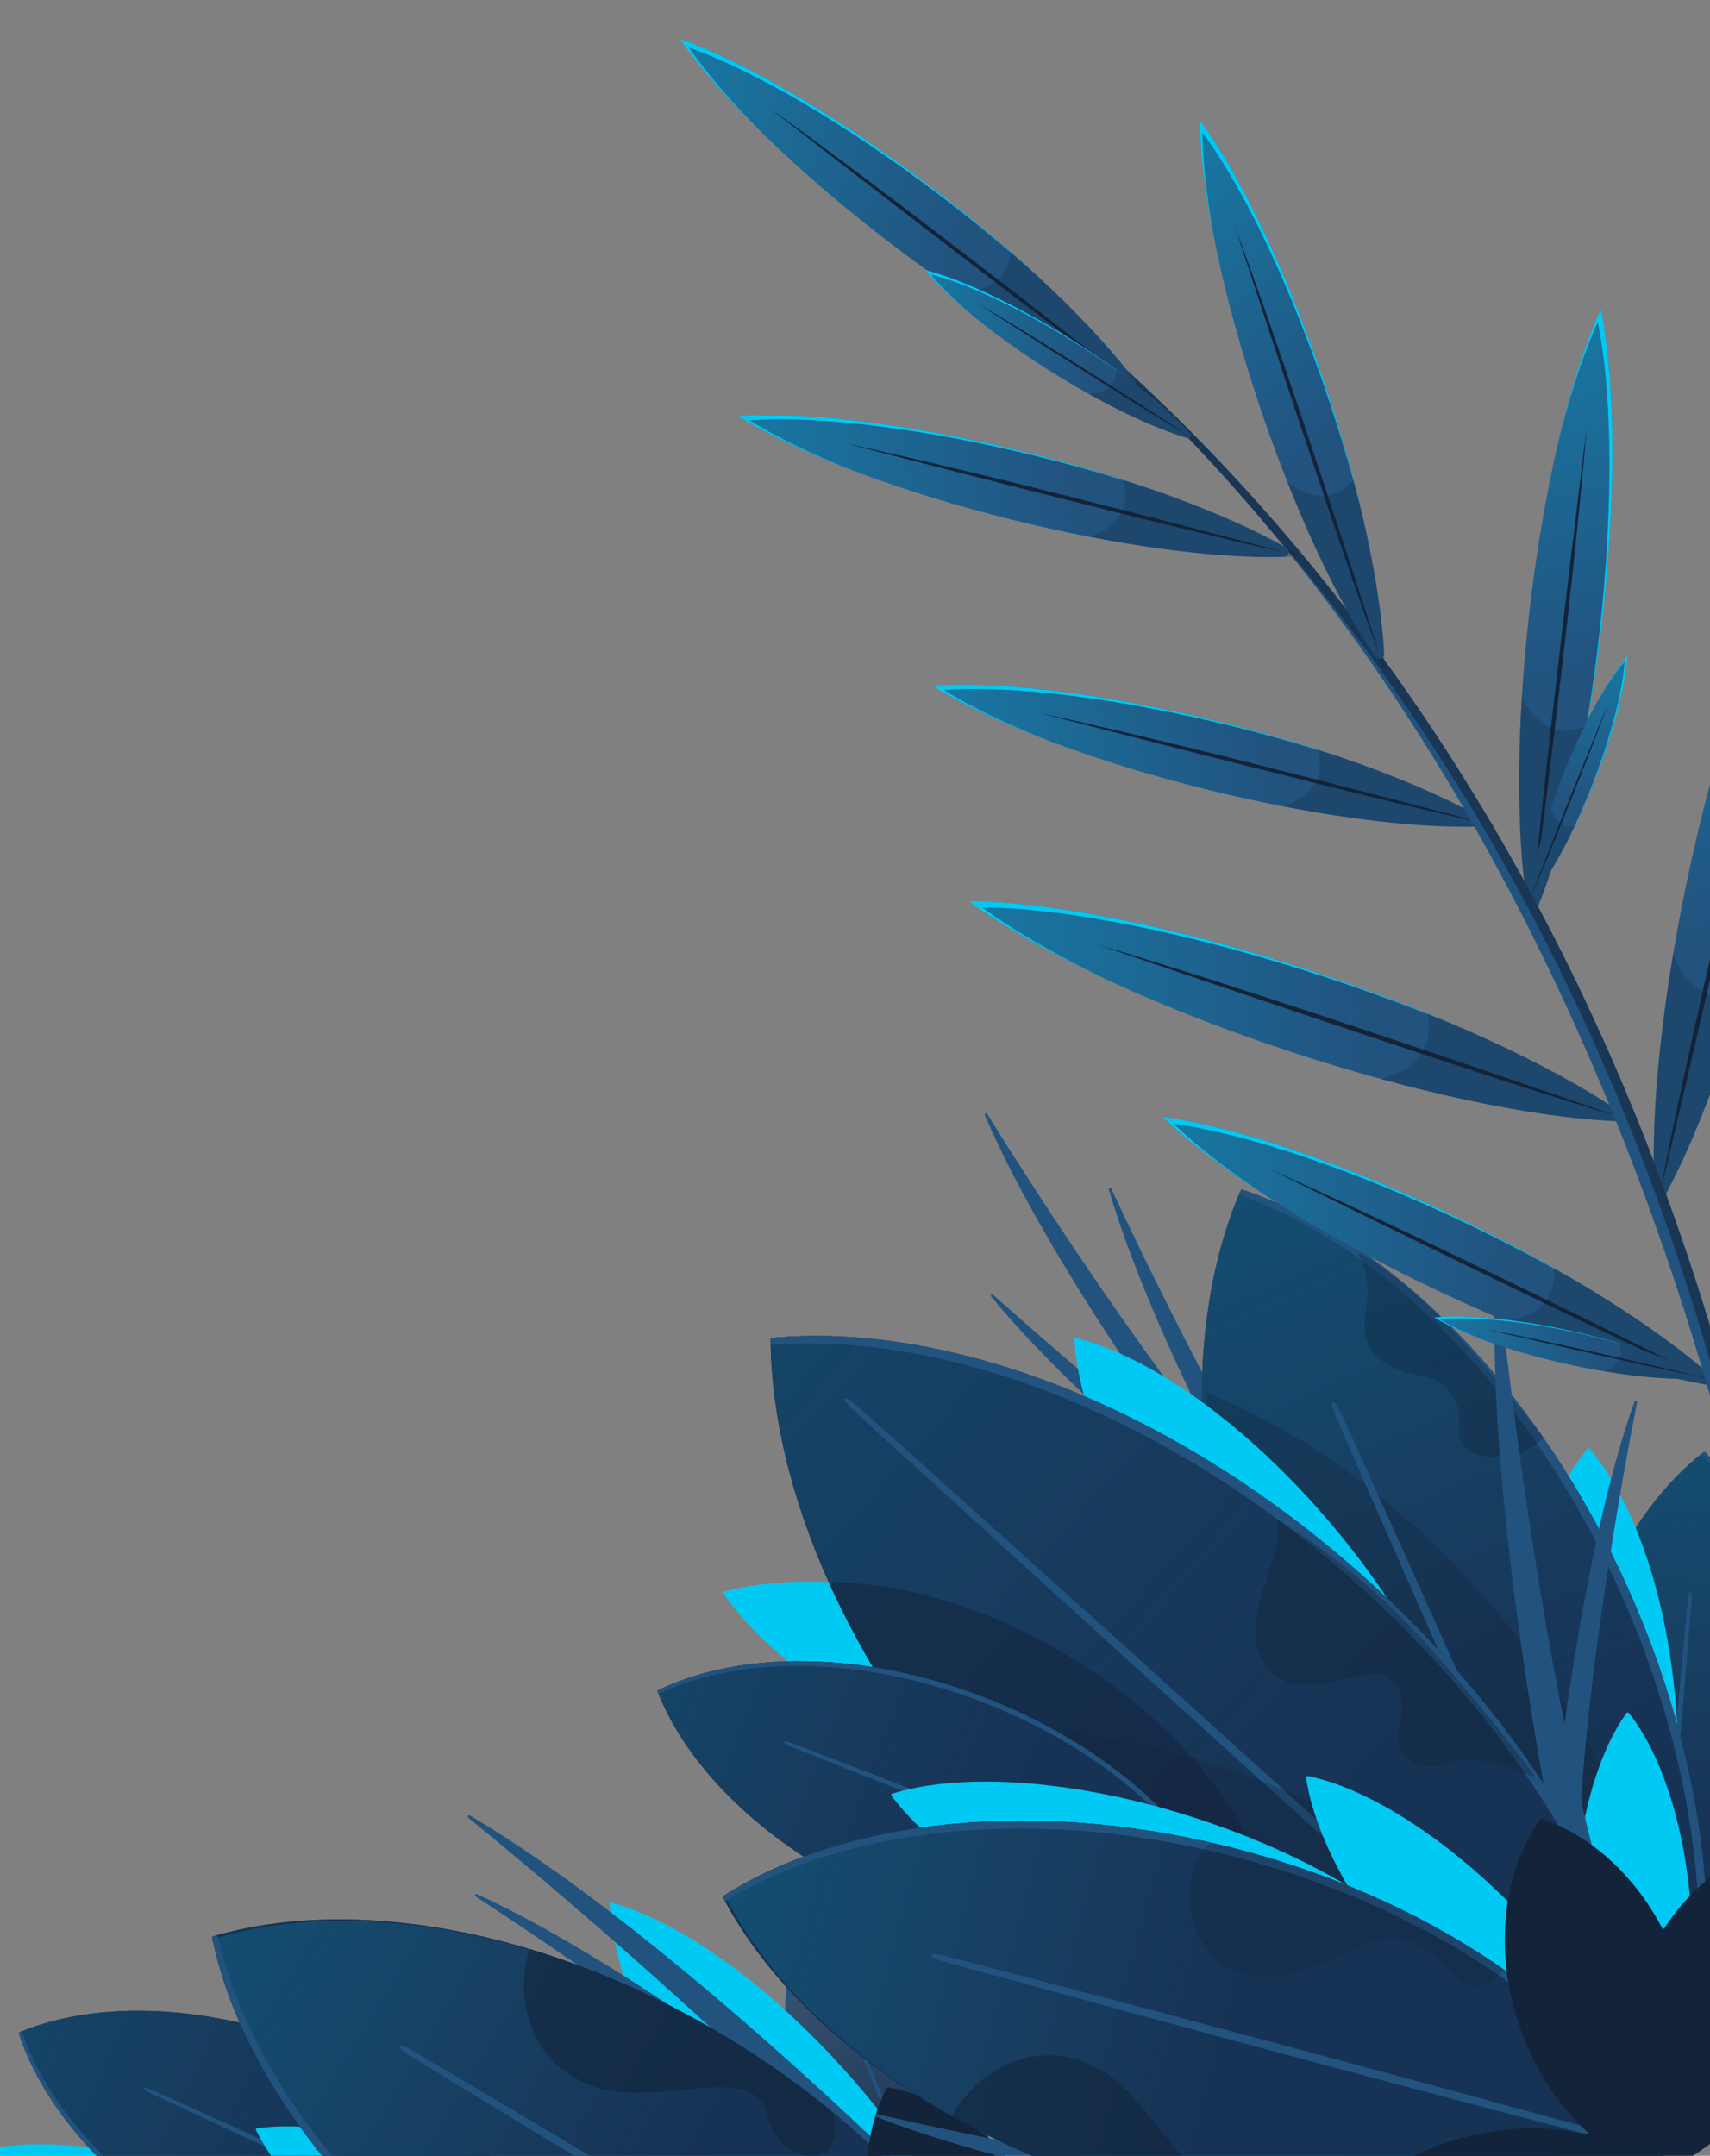
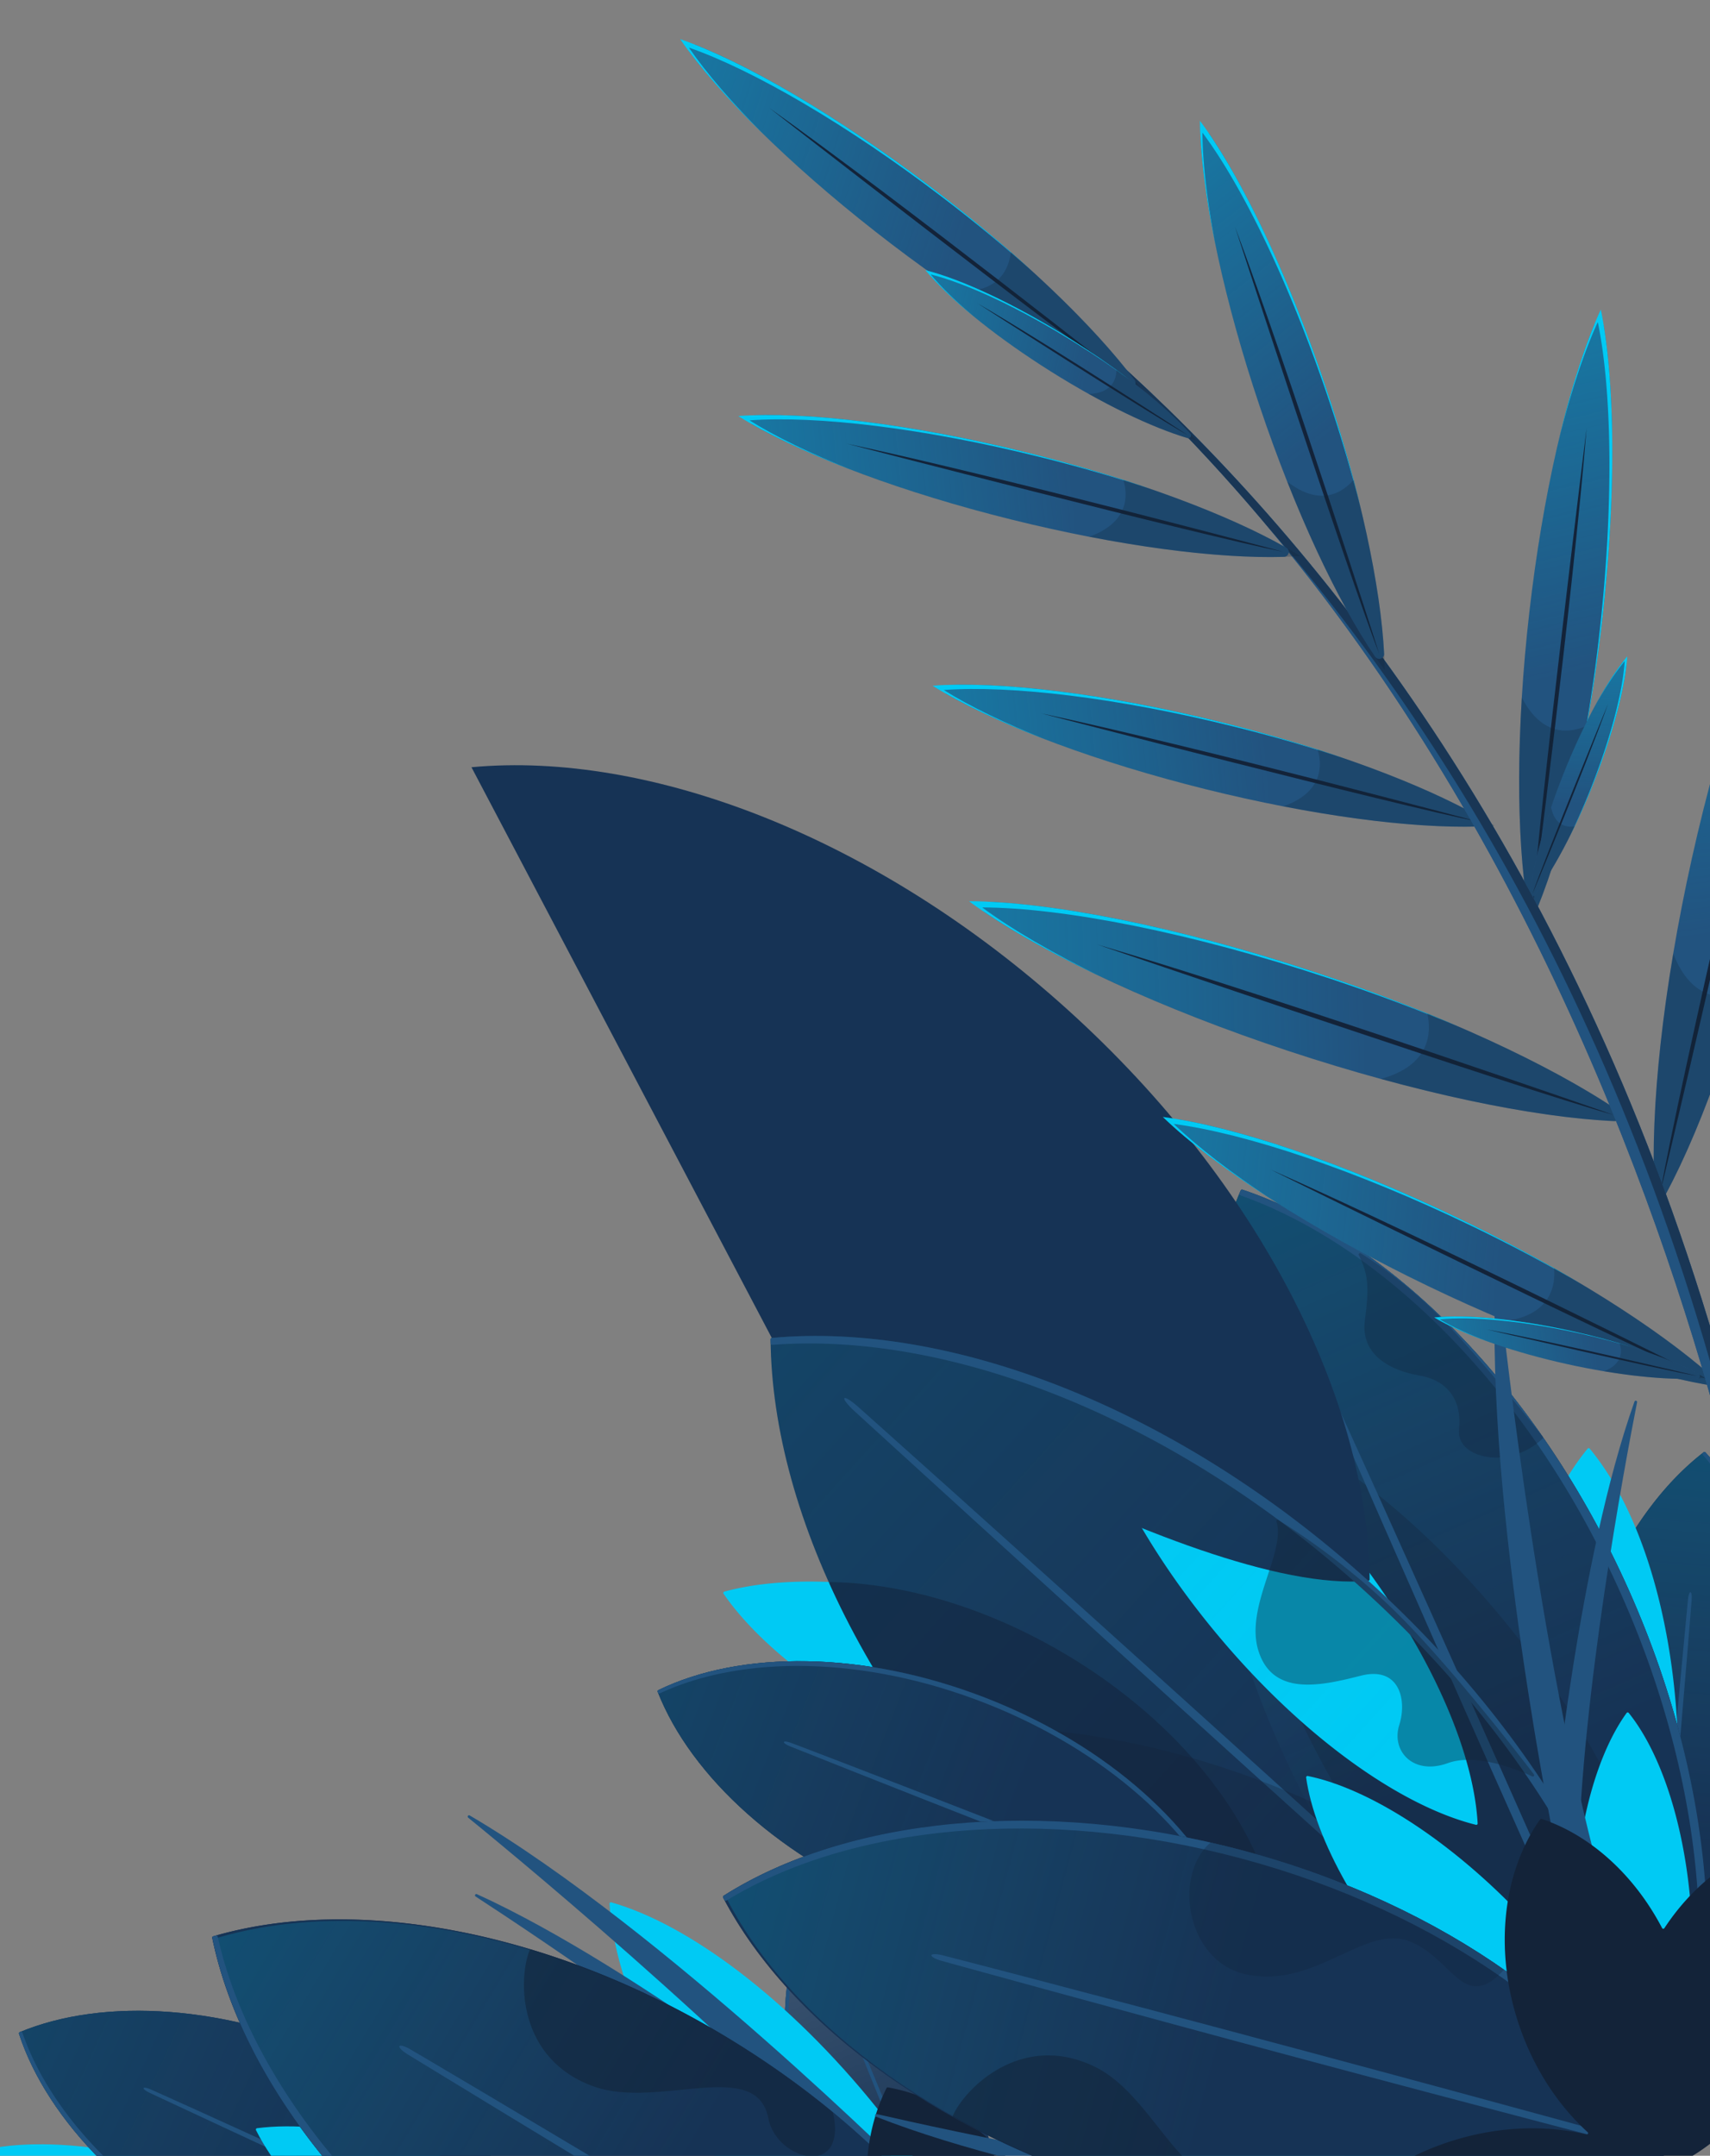
<svg xmlns="http://www.w3.org/2000/svg" viewBox="0 0 336.26 423.78">
  <rect x="0" y="0" width="336.26" height="423.78" fill="#808080" stroke="none" />
  <path fill="#22537F" d="M80.97 502.21c-1.23.29-54.88 13.16-86.44 29.65-.29.15-.1.59.21.49 12.51-4.32 59.68-20.14 95.31-25.91 40.93-6.63-7.84-4.29-9.03-4.23-.03-.01-.04-.01-.05 0z" />
  <path fill="#22537F" d="M84.7 507.34c-1.25-.21-55.64-9.48-91.14-6.73-.33.03-.33.51 0 .53 13.2.95 62.79 4.95 97.82 13.65 40.24 10-5.52-7.03-6.64-7.44-.02 0-.03 0-.04-.01z" />
  <path fill="#22537F" d="M56.39 505.34c-1.26.15-56.06 6.53-89.36 19.14-.31.12-.17.58.15.51 12.94-2.8 61.65-12.89 97.71-14.37 41.43-1.71-7.27-5.19-8.46-5.28h-.04z" />
  <path fill="#163355" d="M113.17 580.38c-.14 0-.26-.1-.27-.24-2.04-18.41 6.4-42.09 23.97-62.33 17.57-20.24 39.82-31.92 58.34-32.5.14 0 .26.1.27.24 2.04 18.41-6.4 42.09-23.97 62.33-17.57 20.25-39.82 31.93-58.34 32.5z" />
  <path fill="#163355" d="M113.17 580.38c-.14 0-.26-.1-.27-.24-2.04-18.41 6.4-42.09 23.97-62.33 17.57-20.24 39.82-31.92 58.34-32.5.14 0 .26.1.27.24 2.04 18.41-6.4 42.09-23.97 62.33-17.57 20.25-39.82 31.93-58.34 32.5z" />
  <linearGradient id="a" gradientUnits="userSpaceOnUse" x1="596.653" y1="158.668" x2="596.653" y2="32.959" gradientTransform="scale(1 -1) rotate(-40.957 -466.27 373.873)">
    <stop offset=".389" stop-color="#39bee8" stop-opacity="0" />
    <stop offset="1" stop-color="#00caf4" />
  </linearGradient>
  <path opacity=".18" fill="url(#a)" d="M113.17 580.38c-.14 0-.26-.1-.27-.24-2.04-18.41 6.4-42.09 23.97-62.33 17.57-20.24 39.82-31.92 58.34-32.5.14 0 .26.1.27.24 2.04 18.41-6.4 42.09-23.97 62.33-17.57 20.25-39.82 31.93-58.34 32.5z" />
  <path fill="#22537F" d="M131.55 557.83s9.7-11.44 30.66-35.59c20.96-24.15 31.36-35.87 31.36-35.87.52-.6 1.07-.99 1.22-.86.15.13-.15.73-.68 1.33 0 0-15.63 18.28-31.08 36.09-15.45 17.8-30.95 35.38-30.95 35.38-.52.6-1.07.99-1.22.86-.13-.14.17-.74.69-1.34z" />
  <path fill="#22537F" d="M112.9 580.14c-.01-.06-.01-.13-.02-.19a.27.27 0 0 1 .25-.29c18.37-.86 40.26-12.49 57.6-32.46 17.34-19.97 25.77-43.29 24.04-61.59a.27.27 0 0 1 .25-.29c.06 0 .13-.01.19-.01.14-.01.26.1.28.24 2.04 18.41-6.4 42.09-23.97 62.33-17.57 20.24-39.82 31.92-58.34 32.5a.26.26 0 0 1-.28-.24z" />
  <path fill="#163355" d="M158.34 377.25a.27.27 0 0 1 .34-.14c12.94 4.85 25.86 18.41 33.44 36.89 7.58 18.48 7.91 37.21 2.1 49.75a.27.27 0 0 1-.34.14c-12.94-4.85-25.86-18.41-33.44-36.89-7.58-18.48-7.91-37.21-2.1-49.75z" />
  <path fill="#163355" d="M158.34 377.25a.27.27 0 0 1 .34-.14c12.94 4.85 25.86 18.41 33.44 36.89 7.58 18.48 7.91 37.21 2.1 49.75a.27.27 0 0 1-.34.14c-12.94-4.85-25.86-18.41-33.44-36.89-7.58-18.48-7.91-37.21-2.1-49.75z" />
  <linearGradient id="b" gradientUnits="userSpaceOnUse" x1="277.123" y1="1057.243" x2="277.123" y2="963.458" gradientTransform="scale(-1 1) rotate(22.308 1546.148 -434.342)">
    <stop offset=".388" stop-color="#fff" stop-opacity="0" />
    <stop offset="1" stop-color="#fff" />
  </linearGradient>
  <path opacity=".18" fill="url(#b)" d="M158.34 377.25a.27.27 0 0 1 .34-.14c12.94 4.85 25.86 18.41 33.44 36.89 7.58 18.48 7.91 37.21 2.1 49.75a.27.27 0 0 1-.34.14c-12.94-4.85-25.86-18.41-33.44-36.89-7.58-18.48-7.91-37.21-2.1-49.75z" />
  <path fill="#22537F" d="M167.23 397.03s4.37 10.31 13.43 32.39c9.06 22.09 13.38 32.95 13.38 32.95.23.55.3 1.05.16 1.1-.14.06-.43-.35-.66-.9 0 0-6.94-16.56-13.62-32.84-6.68-16.28-13.19-32.51-13.19-32.51-.23-.55-.3-1.05-.16-1.1s.43.35.66.91z" />
  <path fill="#22537F" d="M158.68 377.12c.15.06.21.22.15.36-5.57 12.53-5.15 31 2.33 49.23 7.48 18.23 20.16 31.67 32.92 36.68.14.06.21.22.14.35v.01c-.06.13-.2.19-.34.14-12.94-4.85-25.86-18.41-33.44-36.89-7.58-18.48-7.91-37.21-2.1-49.75.06-.13.21-.19.34-.13z" />
  <path fill="#00CAF4" d="M96.82 564.53c-.17.01-.3-.13-.29-.3 1.84-16.12 13.75-37.2 32.89-55.61s40.68-29.47 56.86-30.68c.17-.01.3.13.29.3-1.84 16.12-13.75 37.21-32.89 55.61S113 563.32 96.82 564.53zM119.86 374.23c-.01-.18.16-.32.34-.27 15.25 4.31 35.06 19.1 52.23 40.44 17.17 21.34 27.38 43.85 28.33 59.68.01.18-.16.32-.34.27-15.25-4.31-35.06-19.1-52.23-40.44s-27.38-43.86-28.33-59.68zM-1.18 422.59c-.09-.16.01-.36.19-.39 15.64-2.61 39.86 2.3 64.5 14.27 24.64 11.97 43.48 27.97 51.09 41.87.09.16-.01.36-.19.39-15.64 2.61-39.86-2.3-64.5-14.27-24.64-11.97-43.47-27.97-51.09-41.87z" />
  <path fill="#163355" d="M-30.56 463.95a.263.263 0 0 1 .02-.36c25.47-24.19 70.96-38.53 121.7-35.09 50.75 3.45 93.87 23.82 115.83 51.23.09.11.08.27-.02.36-25.47 24.19-70.96 38.53-121.7 35.09-50.74-3.45-93.87-23.82-115.83-51.23z" />
  <path fill="#163355" d="M12.76 550.76c-.12-.06-.18-.21-.12-.34 11.68-28.05 42.63-55.32 83.96-70.37s82.57-14.05 109.55-.08c.12.06.18.21.12.34-11.68 28.05-42.63 55.32-83.96 70.37s-82.57 14.05-109.55.08z" />
  <path fill="#163355" d="M96.6 480.05c41.33-15.05 82.57-14.05 109.55-.08.12.06.18.21.12.34-11.68 28.05-42.63 55.32-83.96 70.37-41.33 15.05-82.57 14.05-109.55.08-.12-.06-.18-.21-.12-.34 11.68-28.05 42.62-55.32 83.96-70.37z" />
  <linearGradient id="c" gradientUnits="userSpaceOnUse" x1="641.121" y1="335.357" x2="641.121" y2="129.285" gradientTransform="scale(1 -1) rotate(-69.996 -158.648 238.15)">
    <stop offset=".389" stop-color="#39bee8" stop-opacity="0" />
    <stop offset="1" stop-color="#00caf4" />
  </linearGradient>
  <path opacity=".18" fill="url(#c)" d="M12.76 550.76c-.12-.06-.18-.21-.12-.34 11.68-28.05 42.63-55.32 83.96-70.37s82.57-14.05 109.55-.08c.12.06.18.21.12.34-11.68 28.05-42.63 55.32-83.96 70.37s-82.57 14.05-109.55.08z" />
  <path opacity=".32" fill="#132339" d="M204.02 485.33c.1.09.11.25.03.36-17.82 22.75-53.1 39.91-94.8 43.24-27.94 2.23-52.09-1.89-72.6-10.91-.19-.08-.21-.34-.05-.46 11.09-7.94 21.57-15.4 34.99-21.56 47.42-21.77 96.21-25.19 130.48-12.39.03.01.06.03.08.05.64.55 1.27 1.11 1.87 1.67z" />
  <path fill="#22537F" d="M57.18 533.14s22.99-8.67 72.23-26.59 73.45-26.44 73.45-26.44c1.23-.45 2.32-.56 2.43-.25.11.31-.8.92-2.03 1.37 0 0-36.93 13.76-73.21 26.97-36.29 13.21-72.46 26.06-72.46 26.06-1.23.45-2.32.56-2.43.25-.12-.31.79-.92 2.02-1.37z" />
  <path fill="#22537F" d="M12.64 550.41c.08-.2.17-.39.26-.59.06-.14.22-.2.36-.13 26.99 13.45 67.68 14.24 108.47-.61s71.45-41.61 83.48-69.27c.06-.14.22-.2.36-.13.19.1.39.19.58.29.12.06.18.21.13.34-11.68 28.05-42.63 55.32-83.96 70.37-41.33 15.05-82.57 14.05-109.55.08-.13-.07-.19-.22-.13-.35z" />
  <path fill="#00CAF4" d="M139.52 533.96a.27.27 0 0 1-.29-.31c1.99-11.07 11.06-25.6 24.97-38.37 13.91-12.77 29.17-20.56 40.36-21.59.17-.02.32.14.29.31-1.99 11.07-11.06 25.6-24.97 38.37-13.91 12.77-29.16 20.56-40.36 21.59zM11.04 506.98a.267.267 0 0 1-.03-.43c11.71-10.11 34.24-18.02 60.56-20.04 26.32-2.02 49.79 2.36 62.91 10.56.15.09.17.31.03.43-11.71 10.11-34.24 18.02-60.56 20.04-26.32 2.02-49.79-2.36-62.91-10.56z" />
  <path opacity=".31" fill="#132339" d="M37.91 558.8c-.26-.07-.26-.43-.01-.51 4.22-1.35 6.09-3.08 10.09-8.09 4.26-5.34 10.61-3.18 15.15.16 4.54 3.34 9.34 2.8 13.11-1.71 3.74-4.47 12.72 1.63 12.7 10.59 0 .14-.1.25-.24.26-2.12.22-18.08 1.82-29.78 1.83-10.29.03-18.41-1.84-21.02-2.53z" />
  <path fill="#22537F" d="M150.15 504.2c-1.2.76-59.69 37.8-89.92 69.92-.22.24.1.59.36.39 11.85-9.25 61.76-47.6 101.87-68.99 45.33-24.18-11.04-1.83-12.27-1.34-.02.01-.03.02-.04.02zM180.54 428.99c-1.01-1-50.13-49.78-88.17-72.11-.28-.17-.56.23-.3.44 11.66 9.49 60.15 49.63 89.93 83.96 33.66 38.81-.67-11.17-1.42-12.26-.02-.01-.03-.02-.04-.03z" />
  <path fill="#22537F" d="M170.29 422.33c-.99-.79-44.1-35.22-76.51-49.98-.3-.14-.53.28-.26.46 11.1 7.22 52.55 34.71 79 59.28 30.38 28.22-1.43-8.82-2.21-9.72 0-.03-.01-.03-.02-.04zM144.55 508.31c-.79.93-33.63 39.52-48.27 68.98-.15.29.27.54.46.27 7.23-10.37 33.6-47.49 56.89-71.04 26.94-27.24-8.15 1.04-9.05 1.76-.01.01-.02.01-.03.03z" />
  <path fill="#163355" d="M-30.56 463.95a.263.263 0 0 1 .02-.36c25.47-24.19 70.96-38.53 121.7-35.09 50.75 3.45 93.87 23.82 115.83 51.23.09.11.08.27-.02.36-25.47 24.19-70.96 38.53-121.7 35.09-50.74-3.45-93.87-23.82-115.83-51.23z" />
  <linearGradient id="d" gradientUnits="userSpaceOnUse" x1="611.288" y1="448.973" x2="611.288" y2="210.748" gradientTransform="scale(-1 1) rotate(86.112 185.553 26.516)">
    <stop offset=".389" stop-color="#39bee8" stop-opacity="0" />
    <stop offset="1" stop-color="#00caf4" />
  </linearGradient>
  <path opacity=".11" fill="url(#d)" d="M-30.56 463.95a.263.263 0 0 1 .02-.36c25.47-24.19 70.96-38.53 121.7-35.09 50.75 3.45 93.87 23.82 115.83 51.23.09.11.08.27-.02.36-25.47 24.19-70.96 38.53-121.7 35.09-50.74-3.45-93.87-23.82-115.83-51.23z" />
  <path opacity=".51" fill="#132339" d="M118.84 456.69c.06.12.02.28-.1.35-15.18 9.5-39.32 12.1-64.32 5.3-.78-.21-1.56-.43-2.34-.66-10.83-3.19-20.57-7.83-28.72-13.38a83.7 83.7 0 0 1-8.11-6.27c-1.13-1-2.21-2.02-3.24-3.05a.264.264 0 0 1 .1-.44c22.05-7.89 48.28-11.73 76.2-10.2.04 0 .08.01.11.03 14.09 7.51 24.83 17.59 30.42 28.32z" />
  <g>
    <path fill="#22537F" d="M-8.85 465.63s33.64 2.02 105.34 6.9 106.8 7.52 106.8 7.52c1.79.12 3.23.47 3.21.78s-1.49.46-3.28.33c0 0-53.94-3.39-106.79-6.98s-105.35-7.44-105.35-7.44c-1.79-.12-3.23-.47-3.21-.78s1.49-.45 3.28-.33z" />
  </g>
  <path opacity=".32" fill="#132339" d="M203.22 481.05c.04.13-.02.28-.15.33-25.66 11.1-63.58 9.37-100.57-7.08-24.77-11.02-44.9-26.78-58.19-43.94-.13-.16-.03-.4.18-.43 13.13-1.6 26.97-2 41.22-1.03 50.37 3.42 93.43 23.07 116.64 49.8.02.02.04.05.05.08.29.76.57 1.51.82 2.27z" />
  <g>
    <path fill="#163355" d="M3.74 399.8c-.04-.13.02-.28.15-.33 16.53-6.87 40.78-5.46 64.31 5.35 23.53 10.81 40.4 28.29 45.95 45.31.04.13-.02.28-.15.33-16.53 6.87-40.78 5.46-64.31-5.35C26.16 434.3 9.3 416.83 3.74 399.8z" />
    <path fill="#163355" d="M3.74 399.8c-.04-.13.02-.28.15-.33 16.53-6.87 40.78-5.46 64.31 5.35 23.53 10.81 40.4 28.29 45.95 45.31.04.13-.02.28-.15.33-16.53 6.87-40.78 5.46-64.31-5.35C26.16 434.3 9.3 416.83 3.74 399.8z" />
    <linearGradient id="e" gradientUnits="userSpaceOnUse" x1="521.065" y1="520.586" x2="521.065" y2="399.097" gradientTransform="scale(-1 1) rotate(65.324 258.238 -10.027)">
      <stop offset=".389" stop-color="#39bee8" stop-opacity="0" />
      <stop offset="1" stop-color="#00caf4" />
    </linearGradient>
    <path opacity=".11" fill="url(#e)" d="M3.74 399.8c-.04-.13.02-.28.15-.33 16.53-6.87 40.78-5.46 64.31 5.35 23.53 10.81 40.4 28.29 45.95 45.31.04.13-.02.28-.15.33-16.53 6.87-40.78 5.46-64.31-5.35C26.16 434.3 9.3 416.83 3.74 399.8z" />
    <path fill="#22537F" d="M29.65 410.74s13.24 5.9 41.33 18.81c28.09 12.91 41.78 19.38 41.78 19.38.7.32 1.21.73 1.13.9-.08.18-.72.06-1.42-.27 0 0-21.2-9.55-41.9-19.06-20.7-9.51-41.21-19.13-41.21-19.13-.7-.32-1.21-.73-1.13-.9.08-.17.72-.05 1.42.27z" />
    <path fill="#22537F" d="M3.9 399.47l.15-.06c.14-.06.3.02.35.16 5.77 16.81 22.49 33.96 45.71 44.63 23.22 10.67 47.13 12.18 63.64 5.62.14-.06.3.02.35.16.02.05.04.1.05.16a.26.26 0 0 1-.15.33c-16.53 6.87-40.78 5.46-64.31-5.35C26.16 434.3 9.3 416.83 3.74 399.8c-.04-.13.03-.27.16-.33z" />
    <path fill="#00CAF4" d="M50.34 418.74c-.08-.16.02-.36.2-.38 14.31-1.86 36.18 3.39 58.2 15.07 22.02 11.67 38.64 26.83 45.13 39.72.08.16-.02.36-.2.38-14.31 1.86-36.18-3.39-58.2-15.07s-38.64-26.82-45.13-39.72z" />
    <path fill="#00CAF4" d="M104.59 479.94c-.15-.1-.15-.33-.01-.44 9.92-7.2 28.33-12.17 49.46-12.44 21.13-.27 39.66 4.24 49.76 11.19.15.1.15.33.01.44-9.92 7.2-28.33 12.17-49.46 12.44-21.13.27-39.66-4.24-49.76-11.19z" />
  </g>
  <path fill="#163355" d="M41.74 380.95a.26.26 0 0 1 .19-.31c27.3-8.02 65.38-1.56 100.69 19.66s58.88 51.81 64.61 79.68a.26.26 0 0 1-.19.31c-27.3 8.02-65.38 1.56-100.69-19.66s-58.88-51.81-64.61-79.68z" />
  <path fill="#163355" d="M41.74 380.95a.26.26 0 0 1 .19-.31c27.3-8.02 65.38-1.56 100.69 19.66s58.88 51.81 64.61 79.68a.26.26 0 0 1-.19.31c-27.3 8.02-65.38 1.56-100.69-19.66s-58.88-51.81-64.61-79.68z" />
  <linearGradient id="f" gradientUnits="userSpaceOnUse" x1="453.457" y1="628.713" x2="453.457" y2="462.208" gradientTransform="scale(-1 1) rotate(58.995 277.118 -16.964)">
    <stop offset=".389" stop-color="#39bee8" stop-opacity="0" />
    <stop offset="1" stop-color="#00caf4" />
  </linearGradient>
  <path opacity=".18" fill="url(#f)" d="M42.73 381.2a.26.26 0 0 1 .19-.31c26.96-7.92 64.56-1.54 99.43 19.41 34.87 20.95 37.82 38.51 43.36 65.96.03.13-.05.27-.19.31-26.84 7.99-44.12 14.27-78.98-6.68-34.87-20.95-58.15-51.16-63.81-78.69z" />
  <g>
    <path fill="#22537F" d="M80.73 402.88s19.86 11.63 61.92 36.91 62.53 37.89 62.53 37.89c1.05.63 1.78 1.36 1.62 1.62-.16.26-1.14-.04-2.19-.67 0 0-31.78-18.77-62.78-37.4s-61.67-37.39-61.67-37.39c-1.05-.63-1.78-1.36-1.62-1.62s1.14.03 2.19.66z" />
  </g>
  <path fill="#22537F" d="M41.93 380.64l.55-.15c.15-.04.29.05.33.2 6.12 27.57 29.52 57.64 64.36 78.58s72.38 27.49 99.6 19.95c.15-.04.29.05.33.2.04.19.09.37.13.56a.26.26 0 0 1-.19.31c-27.3 8.02-65.38 1.56-100.68-19.66-35.3-21.22-58.88-51.81-64.61-79.68-.04-.14.04-.27.18-.31z" />
  <path fill="#22537F" d="M-30.53 463.59c.2-.19.41-.37.61-.56.11-.1.28-.09.38.03 22.22 26.87 64.87 46.76 114.95 50.17s95.03-10.53 120.68-34.15c.11-.1.28-.09.38.03.18.21.36.42.53.64.09.11.08.27-.02.36-25.47 24.19-70.96 38.53-121.7 35.08-50.75-3.45-93.87-23.82-115.83-51.23-.1-.12-.08-.28.02-.37z" />
  <path opacity=".57" fill="#132339" d="M151.09 416.42c-2.31-12.07-21.58-1.77-34.23-6.23-15.03-5.3-15.01-20.97-12.73-26.8.05-.13.19-.19.32-.15 12.66 3.82 25.58 9.5 38.16 17.05 7.6 4.57 14.66 9.57 21.11 14.89.05.04.08.09.09.15 2.87 12.97-11.12 9.41-12.72 1.09z" />
  <path opacity=".3" fill="#132339" d="M106.35 460.63c-1.87-1.12-3.7-2.28-5.5-3.45-.07-.05-.12-.12-.12-.21-.04-.65-.02-1.3.09-1.94 1.51-9.43 14.37-16.9 23.27-10.98 11.61 7.72 9.23 23.59 17.62 27.62 8.26 3.97 17.63-2.13 17.12 9.27-.01.16-.16.28-.32.25-17-3.36-34.91-10.19-52.16-20.56z" />
  <path opacity=".4" fill="#132339" d="M64.42 510.75c-.23-.06-.27-.38-.06-.49 5.68-2.93 7.68-16.21 15.88-20.24 8.52-4.19 13.56 4.39 17.44 11.15 3.87 6.76 9.74 3.26 12.22-1.34s9.01-5.02 12.02 1.68c2.46 5.47 10.52 9.01 13.41 10.13.26.1.21.48-.07.51-5.05.58-26.27 2.88-40.67 2.66-14.26-.21-27.03-3.26-30.17-4.06z" />
  <path fill="#132339" d="M174.5 509.3c-11.52 3.38-23.09 2.46-31.89-2.14a.275.275 0 0 1-.14-.29c2.3-12.11 11.69-24.04 25.76-30.85 8.3-4.02 16.98-5.65 24.95-5.14.27.02.39-.34.16-.48-6.92-4.46-13.1-11.22-17.38-19.76-7.01-13.97-7.18-29.16-1.63-40.16.05-.11.17-.16.29-.14 12.14 2.13 24.2 11.35 31.21 25.33 6.78 13.51 7.16 28.16 2.16 39.06.02 0 .05-.01.07-.01.02.04.04.07.05.11.1.05.2.1.29.15.11.05.16.17.14.29-.02.08-.03.15-.05.23-.01.06 0 .11.02.16 4.8 10.17 4.51 23.94-1.83 36.64-6.5 13.02-17.72 21.63-29.02 23.64a.283.283 0 0 1-.29-.14c-3.71-7.34-4.69-16.67-2.55-26.17.05-.21-.13-.38-.32-.33z" />
  <g>
    <path fill="#22537F" d="M256.77 316.66c-.64-1.09-28.66-48.62-38.72-82.78-.09-.31.36-.49.49-.19 5.59 12 26.97 56.92 47.57 86.56 23.67 34.05-8.53-2.66-9.32-3.55-.01-.02-.02-.03-.02-.04z" />
    <path fill="#22537F" d="M263.05 315.77c-1.02-.75-45.47-33.43-68.15-60.89-.21-.25.14-.59.38-.37 9.86 8.84 47.17 41.73 77.77 60.88 35.15 22-8.89.91-9.96.4-.02 0-.02-.01-.04-.02z" />
    <path fill="#22537F" d="M241.95 296.8c-.77-1-34.25-44.86-48.3-77.58-.13-.3.3-.52.47-.25 6.98 11.25 33.55 53.3 57.54 80.28 27.55 30.99-8.79-1.62-9.67-2.42-.03-.01-.03-.02-.04-.03z" />
    <path fill="#163355" d="M335.37 285.52a.264.264 0 0 0-.36-.03c-14.66 11.33-25.83 33.84-28.19 60.54-2.36 26.7 4.7 50.82 17.15 64.54.09.1.25.12.36.03 14.66-11.33 25.83-33.84 28.19-60.54 2.36-26.7-4.7-50.82-17.15-64.54z" />
    <path fill="#163355" d="M335.37 285.52a.264.264 0 0 0-.36-.03c-14.66 11.33-25.83 33.84-28.19 60.54-2.36 26.7 4.7 50.82 17.15 64.54.09.1.25.12.36.03 14.66-11.33 25.83-33.84 28.19-60.54 2.36-26.7-4.7-50.82-17.15-64.54z" />
    <linearGradient id="g" gradientUnits="userSpaceOnUse" x1="718.467" y1="112.201" x2="718.467" y2="-13.509" gradientTransform="rotate(5.043 -2867.192 -4215.903)">
      <stop offset=".389" stop-color="#39bee8" stop-opacity="0" />
      <stop offset="1" stop-color="#00caf4" />
    </linearGradient>
    <path opacity=".18" fill="url(#g)" d="M335.37 285.52a.264.264 0 0 0-.36-.03c-14.66 11.33-25.83 33.84-28.19 60.54-2.36 26.7 4.7 50.82 17.15 64.54.09.1.25.12.36.03 14.66-11.33 25.83-33.84 28.19-60.54 2.36-26.7-4.7-50.82-17.15-64.54z" />
    <path fill="#22537F" d="M332.65 314.48s-1.15 14.96-3.96 46.81-4.36 47.45-4.36 47.45c-.07.8-.29 1.43-.49 1.41s-.3-.68-.23-1.47c0 0 1.93-23.98 4.01-47.46 2.07-23.48 4.31-46.81 4.31-46.81.07-.8.29-1.43.49-1.41s.3.68.23 1.48z" />
    <path fill="#22537F" d="M335.01 285.49l-.15.12a.26.26 0 0 0-.03.38c12.14 13.81 18.98 37.64 16.66 63.98-2.33 26.34-13.24 48.61-27.61 60.07a.26.26 0 0 0-.03.38c.04.05.08.1.12.14.09.11.25.12.36.03 14.66-11.33 25.83-33.84 28.19-60.54 2.36-26.7-4.7-50.82-17.15-64.54a.263.263 0 0 0-.36-.02z" />
    <path fill="#163355" d="M220.62 459.12c-.05.13.01.28.13.34 12.47 5.94 31.21 5.82 49.77-1.56s32.26-20.16 37.24-33.05a.275.275 0 0 0-.13-.34c-12.47-5.94-31.21-5.82-49.77 1.56s-32.25 20.16-37.24 33.05z" />
    <path fill="#163355" d="M220.62 459.12c-.05.13.01.28.13.34 12.47 5.94 31.21 5.82 49.77-1.56s32.26-20.16 37.24-33.05a.275.275 0 0 0-.13-.34c-12.47-5.94-31.21-5.82-49.77 1.56s-32.25 20.16-37.24 33.05z" />
    <linearGradient id="h" gradientUnits="userSpaceOnUse" x1="263.82" y1="1186.939" x2="263.82" y2="1093.153" gradientTransform="rotate(-111.691 27.22 790.884)">
      <stop offset=".388" stop-color="#fff" stop-opacity="0" />
      <stop offset="1" stop-color="#fff" />
    </linearGradient>
    <path opacity=".18" fill="url(#h)" d="M220.62 459.12c-.05.13.01.28.13.34 12.47 5.94 31.21 5.82 49.77-1.56s32.26-20.16 37.24-33.05a.275.275 0 0 0-.13-.34c-12.47-5.94-31.21-5.82-49.77 1.56s-32.25 20.16-37.24 33.05z" />
    <path fill="#22537F" d="M240.82 451.27s10.36-4.26 32.54-13.08 33.1-13.03 33.1-13.03c.55-.22 1.05-.29 1.1-.15.06.14-.35.43-.9.65 0 0-16.63 6.76-32.98 13.27-16.35 6.5-32.65 12.84-32.65 12.84-.55.22-1.05.29-1.1.15s.34-.43.89-.65z" />
    <path fill="#22537F" d="M220.76 459.45c.14.07.3 0 .36-.14 5.15-12.71 18.72-25.24 37.03-32.53s36.79-7.5 49.26-1.8c.14.06.3 0 .35-.14v-.01a.275.275 0 0 0-.13-.34c-12.47-5.94-31.21-5.82-49.77 1.57-18.56 7.38-32.26 20.16-37.24 33.05-.05.14.01.28.14.34z" />
    <path fill="#00CAF4" d="M312.61 284.77c-.11-.13-.31-.13-.41 0-10.32 12.52-17.21 35.74-17.15 62.29.06 26.55 7.06 49.73 17.43 62.21.11.13.31.13.41 0 10.32-12.52 17.21-35.74 17.15-62.29s-7.06-49.73-17.43-62.21zM191.72 433.54c-.14.12-.12.34.04.43 13.7 7.98 38.09 11.96 65.37 9.49s50.56-10.77 62.6-21.08c.14-.12.12-.34-.04-.43-13.7-7.98-38.09-11.96-65.37-9.49-27.28 2.47-50.56 10.77-62.6 21.08zM142.43 312.88a.27.27 0 0 0-.15.41c8.98 13.06 29.34 27.07 55.07 36.48 25.72 9.41 50.32 11.84 65.61 7.66a.27.27 0 0 0 .15-.41c-8.98-13.06-29.34-27.07-55.07-36.48s-50.32-11.85-65.61-7.66z" />
    <path fill="#163355" d="M151.77 263.01c-.14.01-.24.13-.24.27.29 35.12 21.57 77.81 59.3 111.92s82.34 50.98 117.32 47.74c.14-.01.24-.13.24-.27-.29-35.12-21.57-77.81-59.3-111.92s-82.34-50.99-117.32-47.74z" />
    <path fill="#163355" d="M244.31 233.87c-.13-.04-.28.02-.33.15-12.06 27.88-10.18 69.09 7.7 109.28 17.89 40.19 47.25 69.16 76.04 78.86.13.04.28-.02.33-.15 12.06-27.88 10.18-69.09-7.7-109.28s-47.25-69.16-76.04-78.86z" />
    <path fill="#163355" d="M251.68 343.29c17.89 40.19 47.25 69.16 76.04 78.86.13.04.28-.02.33-.15 12.06-27.88 10.18-69.09-7.7-109.28-17.89-40.19-47.25-69.16-76.04-78.86-.13-.04-.28.02-.33.15-12.06 27.89-10.18 69.1 7.7 109.28z" />
    <linearGradient id="i" gradientUnits="userSpaceOnUse" x1="770.177" y1="353.862" x2="770.177" y2="147.79" gradientTransform="rotate(-23.997 709.602 1428.416)">
      <stop offset=".389" stop-color="#39bee8" stop-opacity="0" />
      <stop offset="1" stop-color="#00caf4" />
    </linearGradient>
    <path opacity=".18" fill="url(#i)" d="M244.31 233.87c-.13-.04-.28.02-.33.15-12.06 27.88-10.18 69.09 7.7 109.28 17.89 40.19 47.25 69.16 76.04 78.86.13.04.28-.02.33-.15 12.06-27.88 10.18-69.09-7.7-109.28s-47.25-69.16-76.04-78.86z" />
    <path opacity=".32" fill="#132339" d="M330.11 416.9c.14.01.26-.09.28-.23 3.99-28.62-8.17-65.92-34.75-98.23-17.8-21.64-37.54-36.16-58.28-44.65-.19-.08-.39.08-.36.29 1.99 13.5 3.91 26.21 8.8 40.14 17.28 49.23 48.71 86.71 81.73 102.47l.09.03c.83.07 1.66.14 2.49.18z" />
    <path fill="#22537F" d="M263.59 277.57s10.25 22.33 31.56 70.2 31.49 71.43 31.49 71.43c.53 1.2.72 2.28.42 2.41-.3.13-.97-.73-1.51-1.93 0 0-16.3-35.88-32-71.16s-31.04-70.47-31.04-70.47c-.53-1.2-.72-2.28-.42-2.41.29-.13.97.73 1.5 1.93z" />
    <path fill="#22537F" d="M243.98 234.02c-.08.2-.16.4-.25.6-.06.14.01.3.16.35 28.43 10.07 57.25 38.79 74.91 78.45s19.7 80.3 8.16 108.16c-.06.14.01.3.16.35.2.07.41.15.61.22.13.05.28-.02.33-.15 12.06-27.88 10.18-69.09-7.7-109.28-17.89-40.19-47.25-69.16-76.04-78.86-.14-.03-.29.03-.34.16z" />
    <path fill="#00CAF4" d="M320.28 336.72a.263.263 0 0 0-.42.01c-6.58 9.12-10.73 25.74-10.25 44.61s5.47 35.26 12.51 44.04c.11.14.32.13.42-.01 6.58-9.12 10.73-25.74 10.25-44.61s-5.47-35.27-12.51-44.04zM211.62 263.04a.266.266 0 0 0-.33.27c.87 15.45 10.82 37.15 27.65 57.49s36.28 34.18 51.3 37.92c.17.04.34-.09.33-.27-.86-15.45-10.82-37.15-27.65-57.49-16.83-20.34-36.29-34.18-51.3-37.92z" />
    <path opacity=".31" fill="#132339" d="M267.57 246.37c-.23-.14-.49.11-.37.35 1.96 3.98 2.02 6.52 1.19 12.87-.88 6.78 5.09 9.84 10.64 10.79 5.56.94 8.5 4.77 7.88 10.62-.62 5.79 10.01 8.01 16.44 1.78.1-.09.11-.25.02-.36-1.32-1.68-11.24-14.27-19.37-22.7-7.14-7.4-14.13-11.95-16.43-13.35z" />
    <path fill="#22537F" d="M306.26 365.03c-.29-1.39-14.27-69.19-12.16-113.25.02-.33.5-.34.53-.01 1.58 14.95 8.66 77.5 21.13 121.2 14.1 49.4-8.98-6.67-9.49-7.9-.01-.01-.01-.02-.01-.04zM273.26 439.15c-1.42-.03-70.64-1.48-113.12-13.34-.32-.09-.22-.56.1-.52 14.93 1.79 77.48 8.8 122.87 6.36 51.3-2.75-8.5 7.27-9.81 7.49-.01.01-.02.01-.04.01z" />
    <path fill="#22537F" d="M261.35 436.4c-1.25-.16-55.97-7.26-89.1-20.31-.31-.12-.16-.58.16-.51 12.9 2.97 61.47 13.69 97.52 15.65 41.41 2.25-7.34 5.1-8.53 5.17h-.05zM305.32 358.16c.12-1.21 5.06-51.65 16.09-82.64.11-.31.57-.18.51.14-2.44 12.4-10.82 57.16-11.58 90.27-.88 38.3-4.92-6.59-5.02-7.73v-.04z" />
-     <path fill="#163355" d="M151.77 263.01c-.14.01-.24.13-.24.27.29 35.12 21.57 77.81 59.3 111.92s82.34 50.98 117.32 47.74c.14-.01.24-.13.24-.27-.29-35.12-21.57-77.81-59.3-111.92s-82.34-50.99-117.32-47.74z" />
+     <path fill="#163355" d="M151.77 263.01s82.34 50.98 117.32 47.74c.14-.01.24-.13.24-.27-.29-35.12-21.57-77.81-59.3-111.92s-82.34-50.99-117.32-47.74z" />
    <linearGradient id="j" gradientUnits="userSpaceOnUse" x1="721.79" y1="518.162" x2="721.79" y2="279.938" gradientTransform="rotate(-47.887 417.74 913.582)">
      <stop offset=".389" stop-color="#39bee8" stop-opacity="0" />
      <stop offset="1" stop-color="#00caf4" />
    </linearGradient>
    <path opacity=".11" fill="url(#j)" d="M151.77 263.01c-.14.01-.24.13-.24.27.29 35.12 21.57 77.81 59.3 111.92s82.34 50.98 117.32 47.74c.14-.01.24-.13.24-.27-.29-35.12-21.57-77.81-59.3-111.92s-82.34-50.99-117.32-47.74z" />
    <path opacity=".51" fill="#132339" d="M250.34 375.52c.13-.04.22-.18.19-.31-3.71-17.52-18.61-36.69-40.86-49.95-.7-.42-1.4-.82-2.1-1.22-9.82-5.57-19.92-9.35-29.58-11.36-.69-.14-1.38-.28-2.06-.4-1.37-.25-2.73-.47-4.08-.64-1.35-.18-2.68-.32-4-.43-1.5-.12-2.98-.18-4.45-.21-.2 0-.33.2-.25.38 9.64 21.35 25.1 42.88 45.6 61.9.03.03.06.05.1.06 15.17 4.89 29.88 5.61 41.49 2.18z" />
    <g>
      <path fill="#22537F" d="M168.82 276.62s25.18 22.4 78.49 70.59 79.25 71.99 79.25 71.99c1.33 1.2 2.25 2.37 2.04 2.6-.21.23-1.45-.56-2.79-1.77 0 0-40.28-36.04-79.57-71.55s-78.16-71.03-78.16-71.03c-1.33-1.2-2.25-2.37-2.04-2.6.2-.23 1.45.56 2.78 1.77z" />
    </g>
    <path opacity=".32" fill="#132339" d="M326.47 419.3c.13-.06.18-.21.14-.34-9.84-26.17-37.43-52.25-74.95-67.42-25.13-10.16-50.45-13.7-72.03-11.33-.21.02-.31.26-.18.43 7.97 10.55 17.3 20.79 27.89 30.37 37.45 33.86 81.5 51.18 116.85 49.31.03 0 .06-.01.09-.02.73-.33 1.47-.66 2.19-1z" />
    <g>
      <path fill="#163355" d="M129.46 332.24c-.13.06-.18.21-.13.34 6.54 16.67 24.4 33.13 48.53 42.54s48.41 9.41 64.52 1.58c.13-.06.18-.21.13-.34-6.54-16.67-24.4-33.13-48.53-42.54s-48.42-9.41-64.52-1.58z" />
      <path fill="#163355" d="M129.46 332.24c-.13.06-.18.21-.13.34 6.54 16.67 24.4 33.13 48.53 42.54 24.13 9.42 48.41 9.41 64.52 1.58.13-.06.18-.21.13-.34-6.54-16.67-24.4-33.13-48.53-42.54-24.13-9.42-48.42-9.41-64.52-1.58z" />
      <linearGradient id="k" gradientUnits="userSpaceOnUse" x1="599.811" y1="624.494" x2="599.811" y2="503.005" gradientTransform="rotate(-68.679 239.677 762.001)">
        <stop offset=".389" stop-color="#39bee8" stop-opacity="0" />
        <stop offset="1" stop-color="#00caf4" />
      </linearGradient>
      <path opacity=".11" fill="url(#k)" d="M129.46 332.24c-.13.06-.18.21-.13.34 6.54 16.67 24.4 33.13 48.53 42.54s48.41 9.41 64.52 1.58c.13-.06.18-.21.13-.34-6.54-16.67-24.4-33.13-48.53-42.54s-48.42-9.41-64.52-1.58z" />
      <path fill="#22537F" d="M155.58 342.62s13.56 5.12 42.36 16.35 42.84 16.9 42.84 16.9c.72.28 1.25.66 1.18.84-.07.18-.71.1-1.43-.18 0 0-21.72-8.29-42.94-16.57-21.22-8.28-42.26-16.68-42.26-16.68-.72-.28-1.25-.66-1.18-.84.07-.19.71-.1 1.43.18z" />
      <path fill="#22537F" d="M129.33 332.58l.06.15c.06.14.22.2.36.14 16.1-7.52 40.06-7.41 63.86 1.88 23.81 9.29 41.5 25.44 48.25 41.88.06.14.22.2.35.14.05-.02.1-.05.15-.07.13-.06.19-.21.13-.34-6.54-16.67-24.4-33.13-48.53-42.54s-48.41-9.41-64.51-1.58c-.12.06-.17.21-.12.34z" />
-       <path fill="#00CAF4" d="M175.45 352.6c-.17.05-.24.27-.13.41 8.6 11.59 27.57 23.67 51.27 31.4 23.69 7.73 46.14 9.16 59.92 4.87.17-.05.24-.27.13-.41-8.6-11.59-27.57-23.67-51.27-31.4-23.69-7.72-46.14-9.15-59.92-4.87z" />
      <path fill="#00CAF4" d="M257.16 349.12c-.18-.04-.34.12-.32.3 1.71 12.14 10.92 28.84 25.41 44.22s30.6 25.58 42.62 28.02c.18.04.34-.12.32-.3-1.71-12.14-10.92-28.84-25.41-44.22-14.5-15.39-30.61-25.58-42.62-28.02z" />
    </g>
    <path fill="#163355" d="M142.29 372.67c-.12.07-.16.23-.09.35 13.19 25.21 44.29 48.12 84.08 58.77 39.79 10.66 78.17 6.36 102.2-8.87.12-.07.16-.23.09-.35-13.19-25.21-44.29-48.12-84.08-58.77-39.79-10.66-78.18-6.37-102.2 8.87z" />
    <path fill="#163355" d="M142.29 372.67c-.12.07-.16.23-.09.35 13.19 25.21 44.29 48.12 84.08 58.77 39.79 10.66 78.17 6.36 102.2-8.87.12-.07.16-.23.09-.35-13.19-25.21-44.29-48.12-84.08-58.77-39.79-10.66-78.18-6.37-102.2 8.87z" />
    <linearGradient id="l" gradientUnits="userSpaceOnUse" x1="520.277" y1="740.664" x2="520.277" y2="574.159" gradientTransform="rotate(-75.001 200.86 719.593)">
      <stop offset=".389" stop-color="#39bee8" stop-opacity="0" />
      <stop offset="1" stop-color="#00caf4" />
    </linearGradient>
    <path opacity=".18" fill="url(#l)" d="M143.16 373.21c-.12.07-.16.23-.09.35 13.03 24.89 43.74 47.51 83.03 58.04 39.29 10.53 53.97.45 77.57-14.63.12-.07.16-.23.09-.35-12.9-24.86-20.38-41.65-59.67-52.17-39.29-10.53-77.2-6.29-100.93 8.76z" />
    <g>
      <path fill="#22537F" d="M185.45 384.39s22.3 5.7 69.7 18.4 70.55 19.17 70.55 19.17c1.19.32 2.08.82 2 1.11-.08.3-1.11.28-2.29-.04 0 0-35.72-9.28-70.66-18.64-34.94-9.36-69.59-18.93-69.59-18.93-1.19-.32-2.08-.82-2-1.11s1.1-.27 2.29.04z" />
    </g>
    <path fill="#22537F" d="M142.19 373.02c.09.17.18.33.27.5.07.13.24.18.37.1 24.08-14.75 61.97-18.81 101.24-8.29s70.06 32.97 83.54 57.79c.07.13.24.18.37.1.16-.1.33-.2.49-.3.12-.07.16-.23.1-.35-13.2-25.21-44.29-48.12-84.08-58.77-39.79-10.66-78.17-6.36-102.2 8.87-.12.07-.16.23-.1.35z" />
    <path fill="#22537F" d="M151.53 263.28c0 .28.01.55.02.83 0 .15.13.27.28.26 34.76-2.68 78.7 14.18 115.94 47.84s58.44 75.68 59.26 110.53c0 .15.13.27.28.26l.83-.06c.14-.01.25-.13.24-.27-.29-35.12-21.57-77.81-59.3-111.92s-82.34-50.98-117.32-47.74c-.12.01-.23.13-.23.27z" />
    <path opacity=".57" fill="#132339" d="M243.77 426.69c-10.29 6.72-16.26-14.3-28.26-20.3-14.25-7.13-25.51 3.77-28.12 9.46a.26.26 0 0 0 .11.34c11.55 6.45 24.6 11.81 38.77 15.6a175.88 175.88 0 0 0 25.37 4.84c.06.01.12-.01.17-.04 11.33-6.93-.95-14.53-8.04-9.9z" />
    <path opacity=".3" fill="#132339" d="M244.49 363.8c-2.11-.56-4.21-1.08-6.3-1.56a.27.27 0 0 0-.24.06c-.49.42-.94.89-1.34 1.41-5.74 7.63-2.18 22.08 8.27 24.37 13.62 2.99 23.38-9.75 32.11-6.52 8.59 3.18 10.72 14.16 18.56 5.88.11-.12.09-.31-.04-.4-14.22-9.9-31.58-18.03-51.02-23.24z" />
    <path opacity=".4" fill="#132339" d="M251.41 298.82a.262.262 0 0 0-.39.3c1.84 6.12-6.33 16.79-3.53 25.48 2.9 9.03 12.58 6.71 20.13 4.8s9.11 4.74 7.53 9.72c-1.59 4.98 2.64 9.97 9.56 7.47 5.64-2.03 13.79 1.31 16.6 2.61.25.12.49-.18.32-.4-3.09-4.03-16.17-20.9-26.34-31.11-10.05-10.1-21.11-17.17-23.88-18.87z" />
    <path fill="#132339" d="M326.84 379.01c-5.57-10.63-14.27-18.32-23.69-21.45-.11-.04-.24 0-.3.1-7.11 10.06-9.17 25.11-4.29 39.96 2.88 8.76 7.74 16.14 13.64 21.52.2.18.03.51-.24.45-8.02-1.89-17.17-1.63-26.29 1.22-14.92 4.67-25.97 15.09-30.02 26.72-.04.11 0 .24.1.31 9.96 7.25 24.98 9.52 39.9 4.86 14.43-4.51 25.23-14.41 29.59-25.58.01.02.03.04.04.06.04-.01.08-.03.12-.04.1.04.21.07.31.11.11.04.24 0 .3-.1l.13-.19c.03-.05.08-.08.13-.1 10.65-3.61 20.35-13.38 25.08-26.77 4.85-13.72 3.25-27.77-3.15-37.3a.276.276 0 0 0-.3-.11c-7.86 2.42-15.25 8.21-20.6 16.34-.12.18-.37.17-.46-.01z" />
  </g>
  <g>
    <path fill="#22537F" d="M240.27 142c21.14 5.27 39.45 12.17 50.87 18.68.84.48.52 1.77-.45 1.8-13.14.39-32.55-2.1-53.69-7.36-21.14-5.27-39.45-12.17-50.87-18.68-.84-.48-.52-1.77.45-1.8 13.14-.4 32.55 2.09 53.69 7.36z" />
    <linearGradient id="m" gradientUnits="userSpaceOnUse" x1="-551.795" y1="146.707" x2="-444.514" y2="146.707" gradientTransform="scale(-1 1) rotate(5.607 -387.14 2797.515)">
      <stop offset=".402" stop-color="#00caf4" stop-opacity="0" />
      <stop offset="1" stop-color="#00caf4" />
    </linearGradient>
    <path opacity=".31" fill="url(#m)" d="M240.27 142c22.93 5.71 42.52 13.35 53.62 20.32-13.07.95-33.95-1.49-56.88-7.2s-42.52-13.35-53.62-20.32c13.07-.96 33.95 1.49 56.88 7.2z" />
    <path fill="#00CAF4" d="M240.27 142c8.66 2.16 16.82 4.59 24.25 7.15-6.73-2.24-14-4.36-21.65-6.26-23.09-5.75-44.12-8.21-57.28-7.25 5.12 3.22 12.07 6.58 20.3 9.83-9.2-3.51-16.93-7.17-22.49-10.67 13.06-.96 33.94 1.49 56.87 7.2z" />
    <path fill="#132339" d="M290.55 161.48s-54.89-14.63-85.9-21.27c0 0 70.2 18.19 85.9 21.27z" />
    <path opacity=".26" fill="#132339" d="M293.89 162.31c-10.07.73-24.79-.56-41.5-3.8 7.85-2.83 7.62-8.14 6.71-11.17 14.66 4.71 26.88 10.01 34.79 14.97z" />
    <path fill="#22537F" d="M258.48 191.07c25.01 8.29 46.44 18.29 59.61 27.19.97.66.47 2.18-.71 2.13-15.88-.74-39.04-5.52-64.05-13.8s-46.44-18.29-59.61-27.19c-.97-.66-.47-2.18.71-2.13 15.88.73 39.05 5.51 64.05 13.8z" />
    <linearGradient id="n" gradientUnits="userSpaceOnUse" x1="-557.17" y1="159.548" x2="-427.462" y2="159.548" gradientTransform="scale(-1 1) rotate(1.249 -2175.958 11022.238)">
      <stop offset=".402" stop-color="#00caf4" stop-opacity="0" />
      <stop offset="1" stop-color="#00caf4" />
    </linearGradient>
    <path opacity=".31" fill="url(#n)" d="M258.48 191.07c27.12 8.99 50.03 19.99 62.77 29.41-15.85-.05-40.8-4.92-67.91-13.9-27.12-8.99-50.03-19.99-62.77-29.41 15.85.05 40.8 4.91 67.91 13.9z" />
    <path fill="#00CAF4" d="M258.48 191.07c10.24 3.39 19.86 7.08 28.58 10.85-7.9-3.31-16.48-6.54-25.53-9.54-27.31-9.05-52.43-13.95-68.39-14 5.88 4.35 13.95 9.04 23.57 13.72-10.77-5.07-19.75-10.2-26.14-14.93 15.85.05 40.8 4.91 67.91 13.9z" />
    <path fill="#132339" d="M317.31 219.17s-64.83-22.68-101.6-33.52c0-.01 82.96 28.36 101.6 33.52z" />
    <path opacity=".26" fill="#132339" d="M321.25 220.48c-12.21-.04-29.83-2.95-49.68-8.39 9.72-2.69 9.93-9.11 9.11-12.85 17.25 7.02 31.5 14.53 40.57 21.24z" />
    <path fill="#22537F" d="M286.95 239.54c21.1 10.17 38.86 21.47 49.48 30.85.78.69.17 1.99-.86 1.81-13.91-2.43-33.78-9.28-54.88-19.45s-38.86-21.47-49.48-30.85c-.78-.69-.17-1.99.86-1.81 13.91 2.43 33.78 9.28 54.88 19.45z" />
    <linearGradient id="o" gradientUnits="userSpaceOnUse" x1="-539.849" y1="146.793" x2="-424.661" y2="146.793" gradientTransform="scale(-1 1) rotate(-5.941 574.51 -1715.7)">
      <stop offset=".402" stop-color="#00caf4" stop-opacity="0" />
      <stop offset="1" stop-color="#00caf4" />
    </linearGradient>
    <path opacity=".31" fill="url(#o)" d="M286.95 239.54c22.88 11.03 41.84 23.38 52.01 33.19-13.95-1.82-35.39-8.94-58.27-19.97-22.88-11.03-41.84-23.38-52.01-33.19 13.95 1.82 35.39 8.94 58.27 19.97z" />
    <path fill="#00CAF4" d="M286.95 239.54c8.64 4.16 16.71 8.52 23.96 12.85-6.59-3.83-13.79-7.66-21.42-11.34-23.04-11.11-44.63-18.27-58.68-20.11 4.69 4.53 11.28 9.6 19.23 14.84-8.92-5.72-16.26-11.28-21.36-16.2 13.95 1.81 35.39 8.93 58.27 19.96z" />
    <path fill="#132339" d="M335.63 271.11s-54.58-27.43-85.76-41.19c.01 0 69.92 34.52 85.76 41.19z" />
    <path opacity=".26" fill="#132339" d="M338.96 272.72c-10.75-1.4-25.95-5.96-42.82-13.02 8.86-1.31 9.76-6.99 9.46-10.41 14.4 8.17 26.11 16.45 33.36 23.43z" />
    <g>
      <path fill="#22537F" d="M309.39 261.73c10.2 2.27 19.07 5.37 24.64 8.37.41.22.28.85-.19.88-6.29.36-15.62-.59-25.82-2.86-10.2-2.27-19.07-5.37-24.64-8.37-.41-.22-.28-.85.19-.88 6.29-.36 15.62.59 25.82 2.86z" />
      <linearGradient id="p" gradientUnits="userSpaceOnUse" x1="-601.812" y1="331.774" x2="-550.415" y2="331.774" gradientTransform="scale(-1 1) rotate(7.25 85.026 2408.864)">
        <stop offset=".402" stop-color="#00caf4" stop-opacity="0" />
        <stop offset="1" stop-color="#00caf4" />
      </linearGradient>
      <path opacity=".31" fill="url(#p)" d="M309.39 261.73c11.06 2.46 20.56 5.9 25.97 9.12-6.25.63-16.28-.28-27.35-2.74-11.06-2.46-20.56-5.9-25.97-9.12 6.25-.63 16.29.28 27.35 2.74z" />
      <path fill="#00CAF4" d="M309.39 261.73c4.18.93 8.12 2 11.72 3.14-3.25-.99-6.77-1.92-10.46-2.75-11.14-2.48-21.25-3.39-27.54-2.76 2.5 1.49 5.88 3.02 9.86 4.49-4.46-1.58-8.21-3.25-10.93-4.86 6.25-.63 16.29.28 27.35 2.74z" />
      <path fill="#132339" d="M333.76 270.49s-26.5-6.36-41.45-9.16c0 0 33.88 7.88 41.45 9.16z" />
      <path opacity=".26" fill="#132339" d="M335.37 270.86c-4.81.48-11.88.05-19.93-1.3 3.72-1.47 3.53-4.03 3.05-5.48 7.09 2.08 13.02 4.48 16.88 6.78z" />
    </g>
    <g>
      <path fill="#22537F" d="M315.05 122.03c-2.64 23.09-7.4 43.4-12.7 56.38-.39.96-1.8.8-1.96-.22-2.24-13.84-2.3-34.71.34-57.8 2.64-23.09 7.4-43.4 12.7-56.38.39-.96 1.8-.8 1.96.22 2.23 13.84 2.29 34.71-.34 57.8z" />
      <linearGradient id="q" gradientUnits="userSpaceOnUse" x1="53.621" y1="-185.86" x2="168.039" y2="-185.86" gradientTransform="scale(-1 1) rotate(-76.921 94.758 231.23)">
        <stop offset=".402" stop-color="#00caf4" stop-opacity="0" />
        <stop offset="1" stop-color="#00caf4" />
      </linearGradient>
      <path opacity=".31" fill="url(#q)" d="M315.05 122.03c-2.86 25.04-8.22 46.81-14.05 59.51-2.82-13.69-3.13-36.11-.27-61.15s8.22-46.81 14.05-59.51c2.81 13.69 3.13 36.11.27 61.15z" />
      <path fill="#00CAF4" d="M315.05 122.02c-1.08 9.45-2.52 18.43-4.2 26.64a312.7 312.7 0 0 0 3.62-23.77c2.88-25.21 2.56-47.79-.27-61.58-2.7 5.86-5.29 13.68-7.58 22.83 2.43-10.21 5.24-18.9 8.17-25.27 2.8 13.7 3.12 36.12.26 61.15z" />
      <path fill="#132339" d="M301.42 177.9s7.86-60.07 10.58-93.79c0 0-9.5 76.76-10.58 93.79z" />
      <path opacity=".26" fill="#132339" d="M301 181.54c-2.17-10.55-2.85-26.29-1.74-44.41 4.08 7.91 9.66 6.93 12.74 5.55-2.94 16.15-6.85 29.81-11 38.86z" />
    </g>
    <g>
      <path fill="#22537F" d="M313.22 154.28c-3.69 9.23-7.93 17.07-11.58 21.83-.27.35-.83.13-.79-.31.64-5.96 2.96-14.57 6.64-23.8 3.69-9.23 7.93-17.07 11.58-21.83.27-.35.83-.13.79.31-.63 5.96-2.95 14.57-6.64 23.8z" />
      <linearGradient id="r" gradientUnits="userSpaceOnUse" x1="256.09" y1="-119.962" x2="305.005" y2="-119.962" gradientTransform="scale(1 -1) rotate(87.817 312.674 -121.062)">
        <stop offset=".402" stop-color="#00caf4" stop-opacity="0" />
        <stop offset="1" stop-color="#00caf4" />
      </linearGradient>
      <path opacity=".31" fill="url(#r)" d="M313.22 154.28c-4 10-8.66 18.38-12.49 22.96.38-5.96 2.77-15.25 6.77-25.25 4-10 8.66-18.38 12.49-22.96-.38 5.96-2.77 15.25-6.77 25.25z" />
      <path fill="#00CAF4" d="M313.22 154.28a129.23 129.23 0 0 1-4.73 10.51c1.43-2.9 2.83-6.06 4.17-9.39 4.02-10.07 6.44-19.42 6.82-25.43-1.77 2.11-3.72 5.05-5.7 8.56 2.15-3.94 4.29-7.2 6.21-9.5-.38 5.96-2.77 15.25-6.77 25.25z" />
      <path fill="#132339" d="M301.32 175.79s10-23.89 14.92-37.49c-.01 0-12.56 30.59-14.92 37.49z" />
      <path opacity=".26" fill="#132339" d="M300.73 177.24c.29-4.6 1.78-11.16 4.28-18.51.79 3.72 3.21 3.94 4.63 3.72-3.03 6.34-6.18 11.53-8.91 14.79z" />
    </g>
    <g>
      <path fill="#22537F" d="M348.8 172.22c-5.79 25.91-13.65 48.42-21.24 62.53-.56 1.04-2.14.69-2.21-.49-.87-16 1.59-39.71 7.37-65.63s13.65-48.42 21.24-62.53c.56-1.04 2.14-.69 2.21.49.87 16-1.58 39.72-7.37 65.63z" />
      <linearGradient id="s" gradientUnits="userSpaceOnUse" x1="46.942" y1="-185.593" x2="177.683" y2="-185.593" gradientTransform="scale(-1 1) rotate(-82.998 86.988 248.495)">
        <stop offset=".402" stop-color="#00caf4" stop-opacity="0" />
        <stop offset="1" stop-color="#00caf4" />
      </linearGradient>
      <path opacity=".31" fill="url(#s)" d="M348.8 172.22c-6.27 28.1-15 52.19-23.16 65.92-1.55-15.9.81-41.41 7.08-69.51s15-52.19 23.16-65.92c1.55 15.89-.8 41.41-7.08 69.51z" />
      <path fill="#00CAF4" d="M348.8 172.22c-2.37 10.61-5.09 20.63-8 29.76 2.53-8.26 4.89-17.19 6.99-26.57 6.32-28.3 8.69-53.99 7.13-70-3.77 6.33-7.66 14.9-11.38 25.02 4-11.31 8.23-20.84 12.33-27.72 1.56 15.9-.79 41.41-7.07 69.51z" />
      <path fill="#132339" d="M326.57 234.06s16.19-67.31 23.36-105.28c-.01-.01-20.08 86.06-23.36 105.28z" />
      <path opacity=".26" fill="#132339" d="M325.65 238.15c-1.19-12.25-.06-30.22 3.39-50.67 3.68 9.48 10.14 9.04 13.81 7.84-5.3 18-11.39 33.05-17.2 42.83z" />
    </g>
    <g>
      <path fill="#22537F" d="M361.9 245.93c-4.52 20.23-10.66 37.81-16.59 48.83-.44.81-1.67.54-1.72-.38-.68-12.49 1.24-31.01 5.76-51.24s10.66-37.81 16.59-48.83c.44-.81 1.67-.54 1.72.38.68 12.49-1.24 31.01-5.76 51.24z" />
      <linearGradient id="t" gradientUnits="userSpaceOnUse" x1="-14.093" y1="-191.31" x2="87.989" y2="-191.31" gradientTransform="scale(-1 1) rotate(-82.998 86.988 248.495)">
        <stop offset=".402" stop-color="#00caf4" stop-opacity="0" />
        <stop offset="1" stop-color="#00caf4" />
      </linearGradient>
      <path opacity=".31" fill="url(#t)" d="M361.9 245.93c-4.9 21.94-11.71 40.75-18.08 51.47-1.21-12.41.63-32.33 5.53-54.28s11.71-40.75 18.08-51.47c1.21 12.42-.63 32.34-5.53 54.28z" />
      <path fill="#00CAF4" d="M361.9 245.93c-1.85 8.28-3.97 16.11-6.24 23.24 1.97-6.45 3.82-13.42 5.46-20.74 4.93-22.1 6.79-42.16 5.57-54.66-2.95 4.95-5.98 11.63-8.88 19.54 3.12-8.83 6.43-16.27 9.63-21.65 1.2 12.41-.64 32.33-5.54 54.27z" />
      <path fill="#132339" d="M344.54 294.22s12.64-52.56 18.24-82.21c0 0-15.67 67.2-18.24 82.21z" />
      <path opacity=".26" fill="#132339" d="M343.82 297.41c-.93-9.56-.04-23.59 2.65-39.56 2.88 7.4 7.92 7.06 10.78 6.12-4.13 14.05-8.89 25.8-13.43 33.44z" />
    </g>
    <path fill="#22537F" d="M349.6 334.97S323.52 123.05 164.03 31.13c0 0 153.71 73.35 188.84 303.52l-3.27.32z" />
    <path fill="#22537F" d="M349.6 334.97S323.52 123.05 164.03 31.13c0 0 153.71 73.35 188.84 303.52l-3.27.32z" />
    <path opacity=".6" fill="#132339" d="M164.03 31.13s153.71 73.35 188.84 303.52l-1.98.19c-16.79-110.03-60.68-184.2-101.92-231.67-22.94-27.33-50.9-52.42-84.94-72.04z" />
    <g>
      <path fill="#22537F" d="M202.07 88.99c21.14 5.27 39.45 12.17 50.87 18.68.84.48.52 1.77-.45 1.8-13.14.39-32.55-2.1-53.69-7.36s-39.45-12.17-50.87-18.68c-.84-.48-.52-1.77.45-1.8 13.14-.39 32.55 2.09 53.69 7.36z" />
      <linearGradient id="u" gradientUnits="userSpaceOnUse" x1="-518.956" y1="90.223" x2="-411.674" y2="90.223" gradientTransform="scale(-1 1) rotate(5.607 -387.14 2797.515)">
        <stop offset=".402" stop-color="#00caf4" stop-opacity="0" />
        <stop offset="1" stop-color="#00caf4" />
      </linearGradient>
      <path opacity=".31" fill="url(#u)" d="M202.07 88.99c22.93 5.71 42.52 13.35 53.62 20.32-13.07.95-33.95-1.49-56.88-7.2s-42.52-13.35-53.62-20.32c13.07-.95 33.95 1.49 56.88 7.2z" />
      <path fill="#00CAF4" d="M202.07 88.99c8.66 2.16 16.82 4.59 24.25 7.15-6.73-2.24-14-4.36-21.65-6.26-23.09-5.75-44.12-8.21-57.28-7.25 5.12 3.22 12.07 6.58 20.3 9.83-9.2-3.51-16.93-7.17-22.49-10.67 13.06-.95 33.94 1.49 56.87 7.2z" />
      <path fill="#132339" d="M252.35 108.47s-54.89-14.63-85.9-21.27c0 0 70.2 18.19 85.9 21.27z" />
      <path opacity=".26" fill="#132339" d="M255.69 109.31c-10.07.73-24.79-.56-41.5-3.8 7.85-2.83 7.62-8.14 6.71-11.17 14.66 4.7 26.88 10 34.79 14.97z" />
    </g>
    <g>
      <path fill="#22537F" d="M260.53 75.58c6.95 20.65 10.98 39.79 11.65 52.93.05.97-1.21 1.39-1.76.59-7.4-10.87-15.76-28.56-22.7-49.21-6.95-20.65-10.98-39.79-11.65-52.93-.05-.97 1.21-1.39 1.76-.59 7.4 10.87 15.75 28.56 22.7 49.21z" />
      <linearGradient id="v" gradientUnits="userSpaceOnUse" x1="-139.436" y1="-262.246" x2="-32.155" y2="-262.246" gradientTransform="scale(-1 1) rotate(-51.822 179.956 80.996)">
        <stop offset=".402" stop-color="#00caf4" stop-opacity="0" />
        <stop offset="1" stop-color="#00caf4" />
      </linearGradient>
      <path opacity=".31" fill="url(#v)" d="M260.53 75.58c7.53 22.4 11.64 43.01 11.75 56.12-7.84-10.5-17.02-29.42-24.56-51.81-7.53-22.4-11.64-43.01-11.75-56.12 7.84 10.51 17.03 29.42 24.56 51.81z" />
      <path fill="#00CAF4" d="M260.53 75.58c2.84 8.46 5.19 16.65 7.03 24.29a294.23 294.23 0 0 0-6.38-21.62c-7.58-22.55-16.83-41.6-24.73-52.18.04 6.05.95 13.71 2.64 22.4-2-9.64-3.07-18.13-3.12-24.7 7.84 10.51 17.03 29.42 24.56 51.81z" />
      <path fill="#132339" d="M271.19 128.44s-17.22-54.13-28.33-83.84c0 .01 22.47 68.96 28.33 83.84z" />
      <path opacity=".26" fill="#132339" d="M272.28 131.7c-6.04-8.09-12.88-21.19-19.14-37.01 6.61 5.09 10.96 2.04 13.03-.36 3.92 14.89 6.03 28.04 6.11 37.37z" />
    </g>
    <g>
      <path fill="#22537F" d="M183.51 37.1c17.45 13.32 31.62 27.03 39.59 37.61.59.78-.23 1.85-1.13 1.49-12.31-4.89-29.27-14.95-46.72-28.27s-31.62-27.03-39.59-37.61c-.59-.78.23-1.85 1.13-1.49 12.31 4.89 29.26 14.94 46.72 28.27z" />
      <linearGradient id="w" gradientUnits="userSpaceOnUse" x1="-367.956" y1="-152.853" x2="-259.846" y2="-152.853" gradientTransform="scale(-1 1) rotate(-17.77 378.247 -485.426)">
        <stop offset=".402" stop-color="#00caf4" stop-opacity="0" />
        <stop offset="1" stop-color="#00caf4" />
      </linearGradient>
      <path opacity=".31" fill="url(#w)" d="M183.51 37.1c18.93 14.45 33.99 29.34 41.47 40.23-12.47-4.35-30.81-14.95-49.74-29.4S141.25 18.59 133.77 7.7c12.47 4.34 30.81 14.95 49.74 29.4z" />
      <path fill="#00CAF4" d="M183.51 37.1c7.15 5.45 13.73 10.97 19.57 16.31-5.33-4.76-11.21-9.63-17.53-14.45-19.06-14.55-37.53-25.23-50.09-29.61 3.45 5.03 8.53 10.91 14.84 17.21-7.11-6.92-12.79-13.4-16.54-18.86 12.48 4.34 30.82 14.95 49.75 29.4z" />
      <path fill="#132339" d="M222.23 75.22s-44.93-35.48-70.96-54.01c0-.01 57.67 44.88 70.96 54.01z" />
      <path opacity=".26" fill="#132339" d="M224.98 77.32c-9.61-3.35-22.71-10.43-36.87-20.1 8.39.52 10.3-4.48 10.67-7.65 11.68 10.21 20.87 20 26.2 27.75z" />
    </g>
    <g>
      <path fill="#22537F" d="M210.59 66.69c10.18 6.4 18.6 13.18 23.47 18.56.36.4-.03 1.02-.54.87-6.96-2.06-16.71-6.7-26.9-13.11-10.18-6.4-18.6-13.18-23.47-18.56-.36-.4.03-1.02.54-.87 6.97 2.06 16.72 6.71 26.9 13.11z" />
      <linearGradient id="x" gradientUnits="userSpaceOnUse" x1="-413.997" y1="-96.322" x2="-354.766" y2="-96.322" gradientTransform="scale(-1 1) rotate(-12.569 458.024 -811.359)">
        <stop offset=".402" stop-color="#00caf4" stop-opacity="0" />
        <stop offset="1" stop-color="#00caf4" />
      </linearGradient>
      <path opacity=".31" fill="url(#x)" d="M210.59 66.69c11.04 6.94 20 14.32 24.63 19.89-7.02-1.75-17.55-6.63-28.6-13.57s-20-14.32-24.63-19.89c7.02 1.75 17.56 6.63 28.6 13.57z" />
      <path fill="#00CAF4" d="M210.59 66.69c4.17 2.62 8.04 5.3 11.49 7.93-3.14-2.33-6.59-4.7-10.28-7.01-11.12-6.99-21.73-11.9-28.8-13.67 2.13 2.57 5.2 5.53 8.95 8.65-4.22-3.42-7.65-6.68-9.96-9.47 7.02 1.75 17.56 6.63 28.6 13.57z" />
      <path fill="#132339" d="M233.61 85.57s-26.27-17.13-41.4-25.95c0 0 33.69 21.63 41.4 25.95z" />
      <path opacity=".26" fill="#132339" d="M235.22 86.58c-5.41-1.35-12.91-4.56-21.11-9.14 4.61-.13 5.4-2.96 5.44-4.7 6.87 4.99 12.37 9.88 15.67 13.84z" />
    </g>
  </g>
</svg>